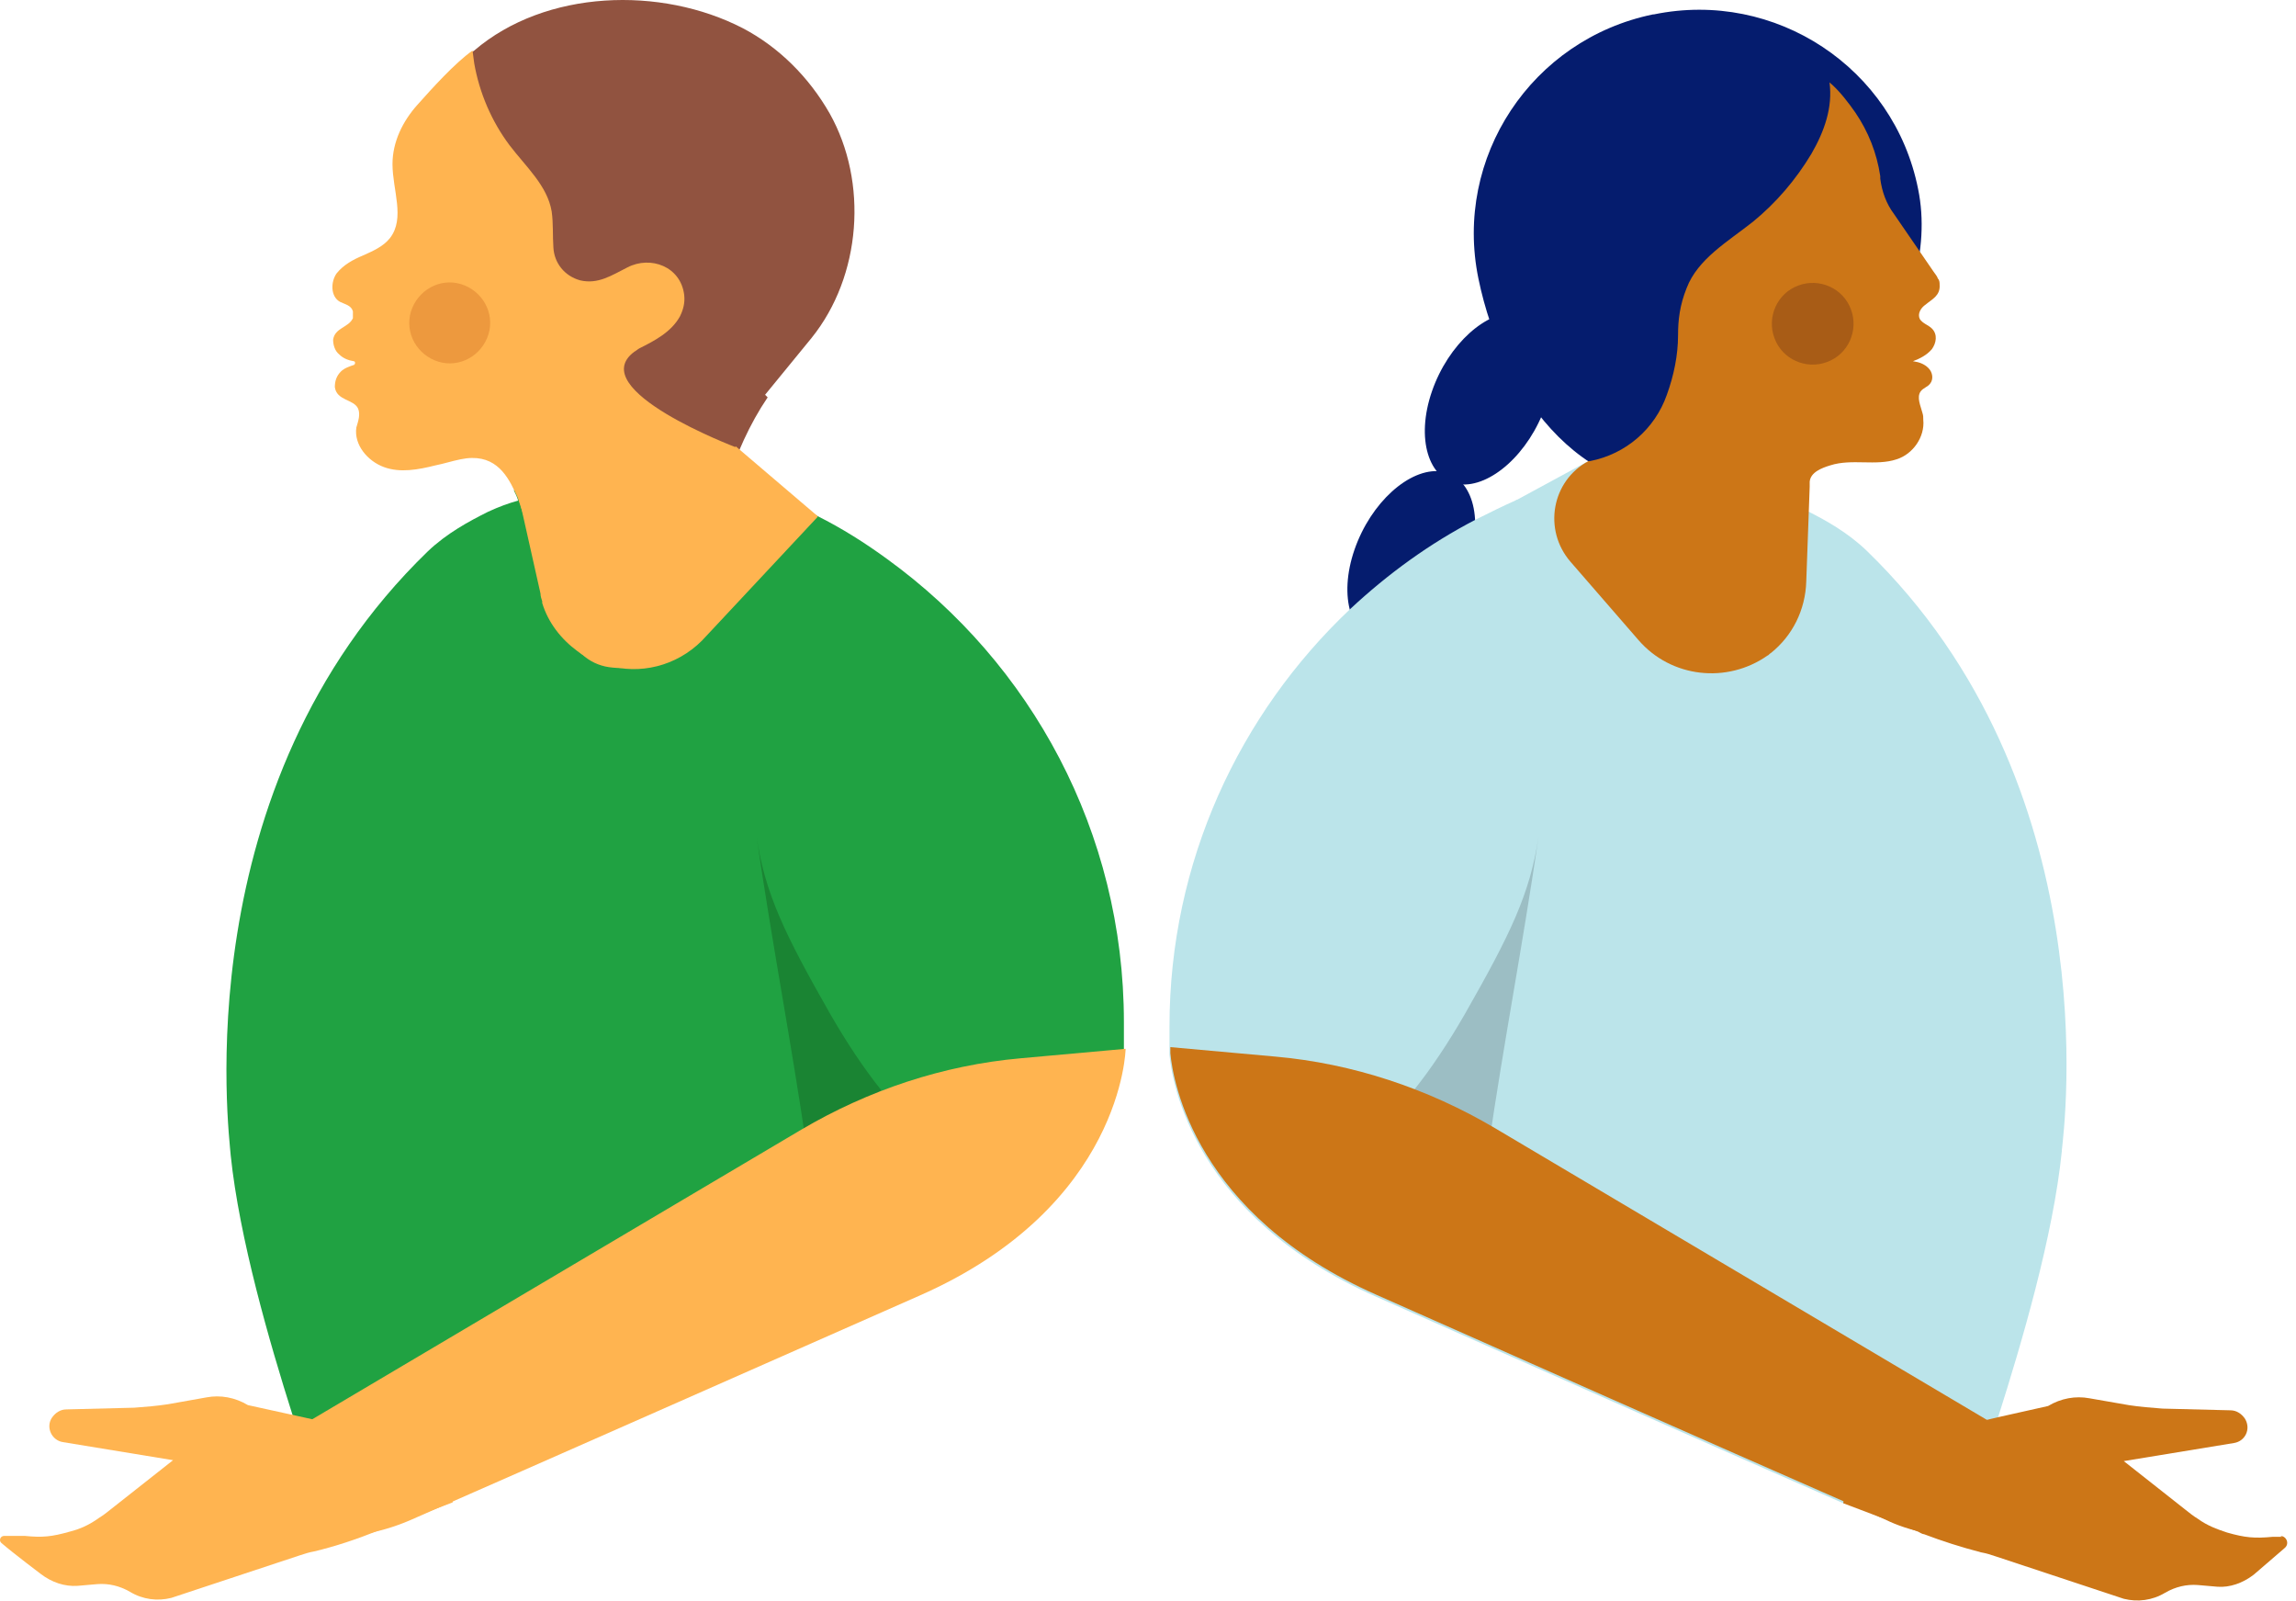
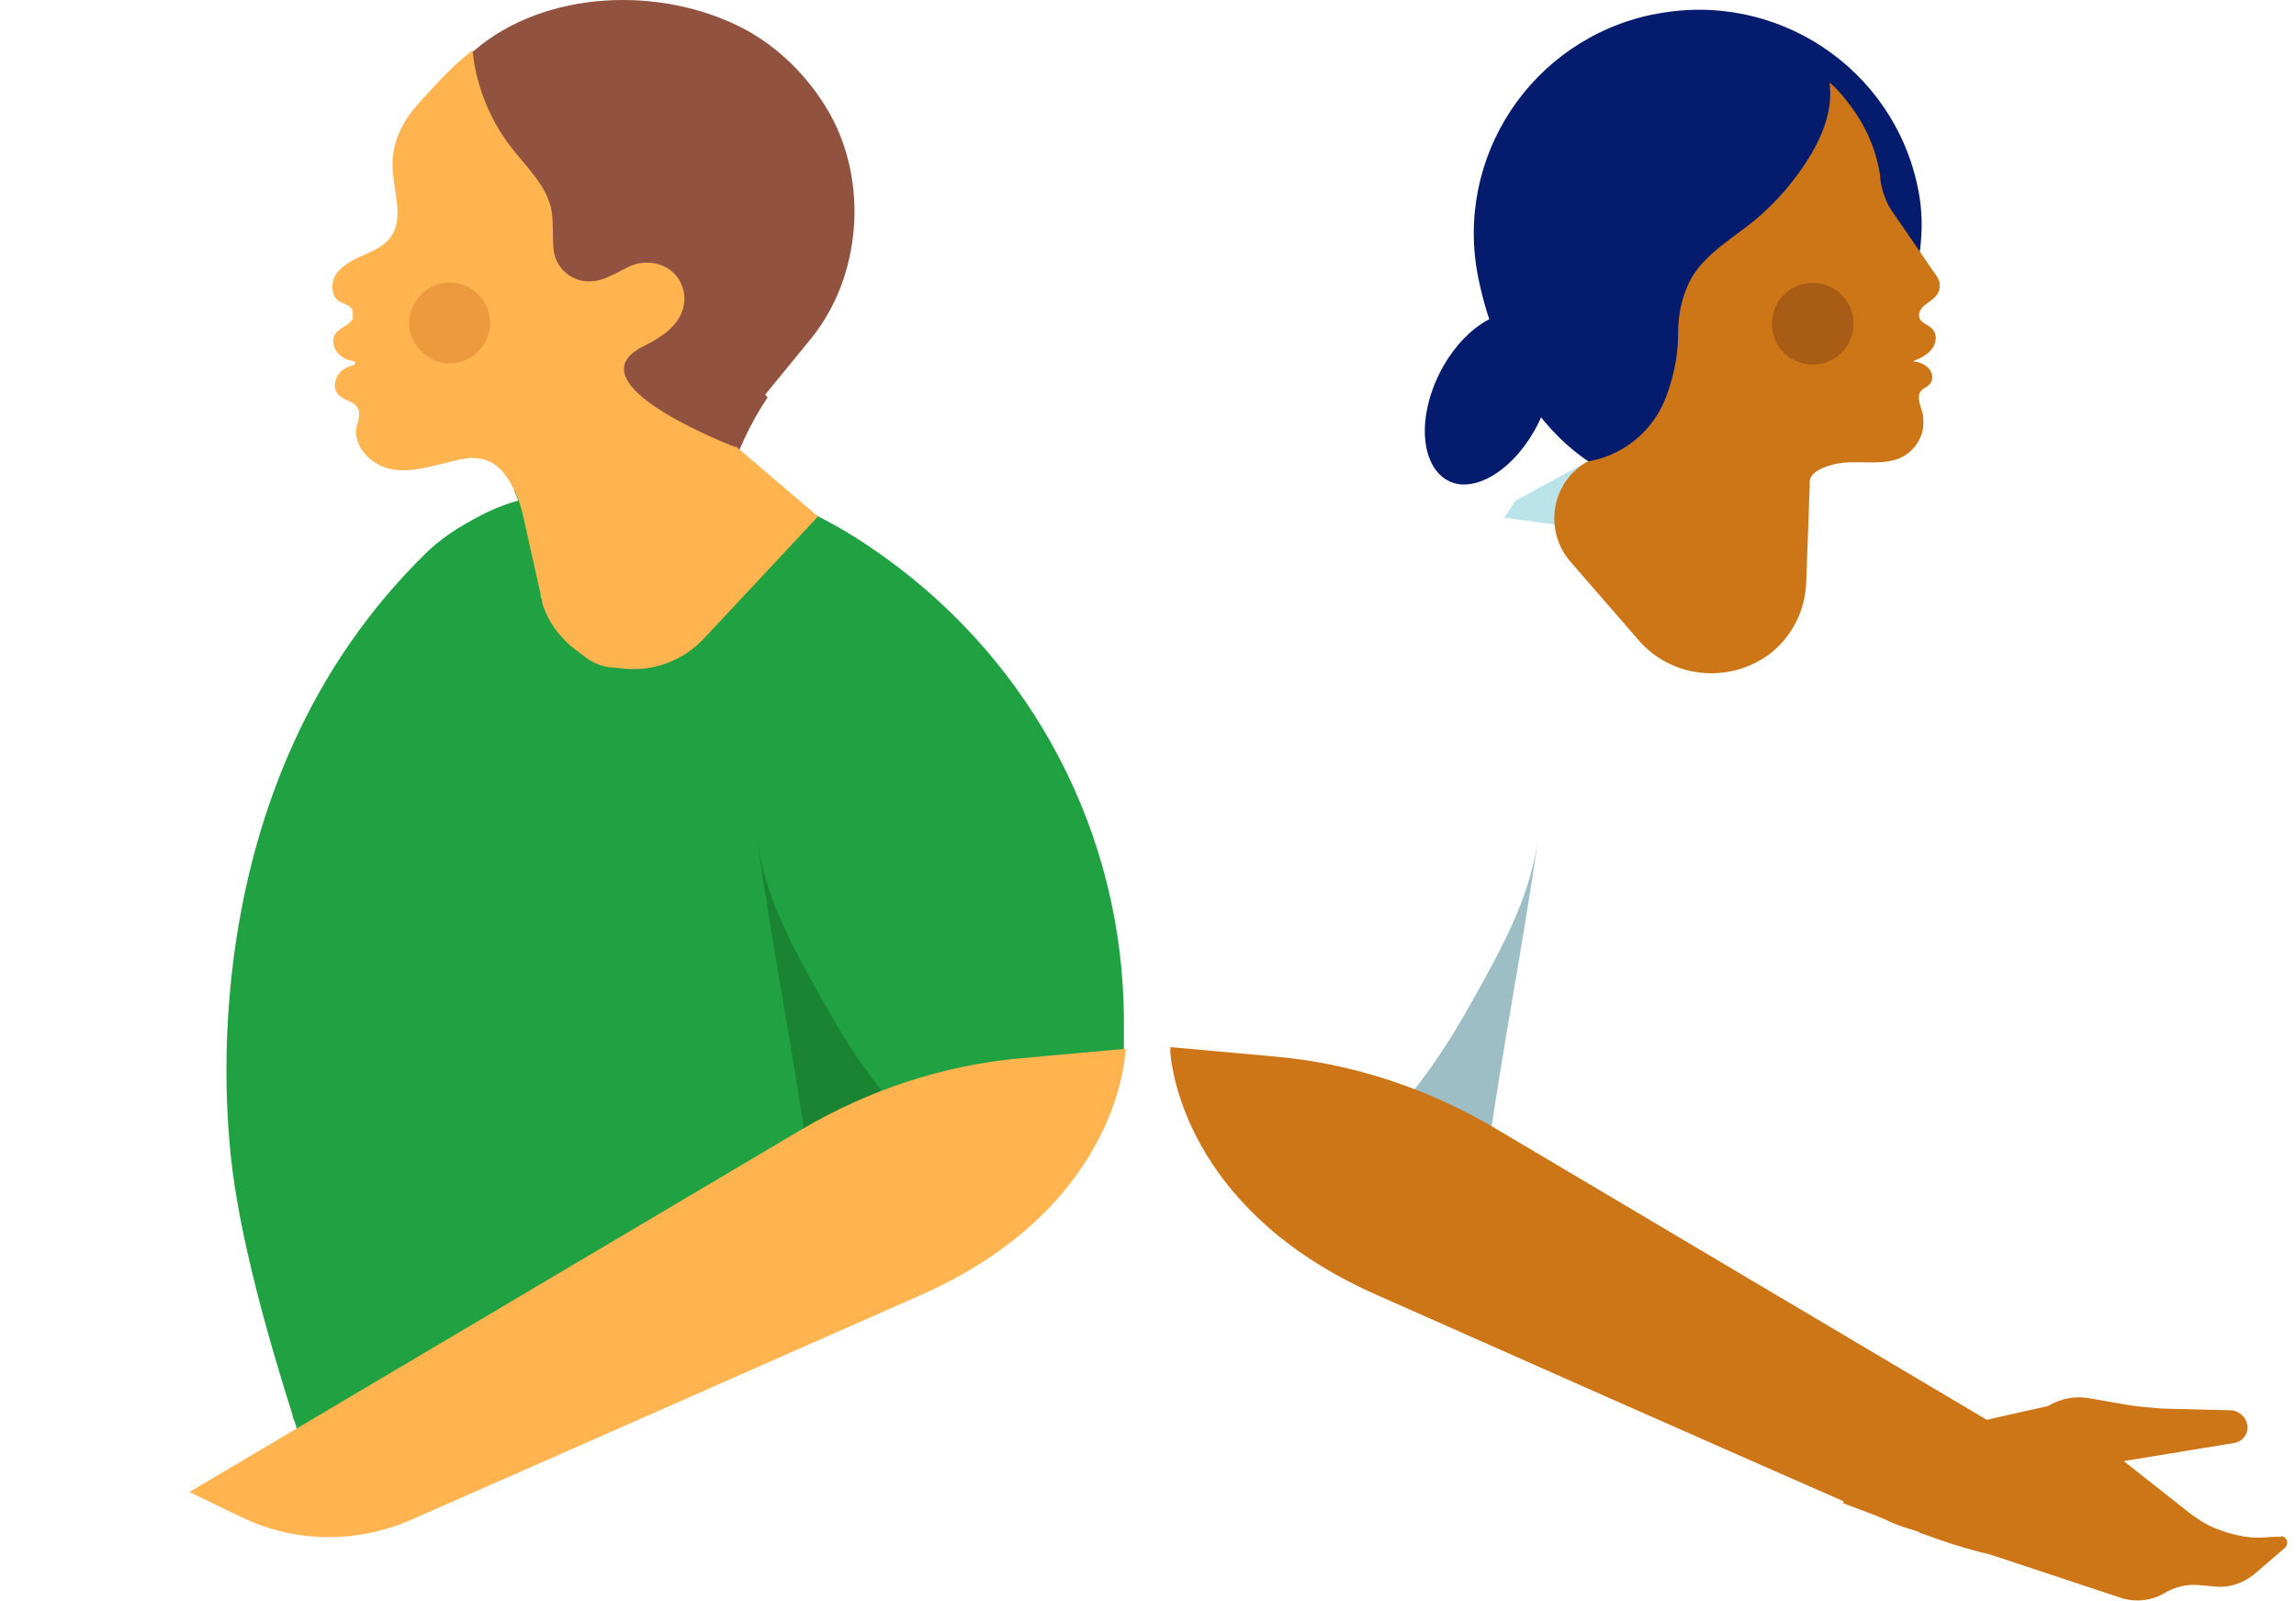
<svg xmlns="http://www.w3.org/2000/svg" width="208" height="145" viewBox="0 0 208 145" fill="none">
  <path d="M137.518 28.354C140.325 28.743 141.494 32.485 140.013 36.773C138.532 41.06 135.024 44.178 132.217 43.866C129.411 43.476 128.242 39.735 129.723 35.447C131.204 31.16 134.712 28.042 137.518 28.354Z" fill="#051C6E" />
-   <path d="M130.503 42.693C133.309 43.083 134.478 46.825 132.997 51.112C131.516 55.4 128.008 58.518 125.202 58.206C122.396 57.816 121.226 54.075 122.707 49.787C124.188 45.5 127.696 42.382 130.503 42.693Z" fill="#051C6E" />
-   <path d="M123.564 56.959C126.371 57.349 127.54 61.09 126.059 65.378C124.578 69.665 121.07 72.784 118.263 72.472C115.457 72.082 114.288 68.34 115.769 64.053C117.25 59.765 120.758 56.647 123.564 56.959Z" fill="#051C6E" />
  <path d="M136.349 46.907L141.027 47.53L143.755 41.84L137.285 45.348L136.271 46.907H136.349Z" fill="#BBE4EA" />
-   <path d="M186.785 104.276C186.005 111.994 183.121 121.738 181.016 128.364C180.938 128.676 180.86 128.987 180.704 129.299C179.457 133.197 178.444 135.769 178.444 135.769L166.985 136.159C155.058 130.936 136.583 122.751 124.656 117.45C108.208 110.201 106.181 98.118 105.947 95.545V92.973C105.947 78.084 112.261 64.676 122.317 55.166C125.747 51.97 129.489 49.241 133.699 47.059C134.946 46.435 136.193 45.811 137.44 45.266L140.87 46.825L141.338 47.059L152.719 52.281C155.915 55.322 152.797 58.985 156.695 56.881C156.773 56.881 154.668 55.088 154.824 55.01C156.851 53.84 158.41 54.152 159.267 54.542C159.033 54.308 158.722 53.996 158.332 53.529L160.826 45.344C161.684 45.499 162.697 45.811 163.711 46.279C165.426 47.136 167.374 48.228 169.089 49.865C190.994 71.068 187.019 102.016 186.785 104.198V104.276Z" fill="#BBE4EA" />
  <path d="M149.835 1.303C160.826 -0.958 171.584 6.136 173.767 17.127C176.027 28.119 165.971 41.682 154.98 43.943C143.989 46.204 136.193 36.226 133.933 25.234C131.672 14.243 138.766 3.563 149.757 1.303H149.835Z" fill="#051C6E" />
  <path d="M143.91 41.76C140.558 43.553 139.779 47.997 142.273 50.881L148.432 57.975C151.394 61.404 156.461 61.95 160.125 59.378C160.203 59.378 160.281 59.222 160.437 59.144C162.385 57.585 163.555 55.246 163.633 52.674L163.944 44.099V43.631C164.022 42.774 165.036 42.384 165.815 42.15C167.764 41.526 169.947 42.228 171.818 41.604C173.299 41.137 174.39 39.578 174.234 38.019C174.234 37.785 174.234 37.629 174.156 37.395C174 36.771 173.611 35.992 174 35.446C174.234 35.134 174.624 35.056 174.858 34.745C175.17 34.355 175.092 33.731 174.702 33.341C174.312 32.952 173.844 32.796 173.299 32.718C173.922 32.484 174.546 32.172 175.014 31.626C175.404 31.081 175.559 30.301 175.014 29.756C174.702 29.444 174.156 29.288 173.922 28.898C173.689 28.43 174 27.885 174.468 27.573C175.014 27.105 175.793 26.793 175.715 25.78C175.715 25.624 175.715 25.39 175.559 25.234C175.482 25 175.326 24.845 175.17 24.611L171.584 19.388C170.882 18.452 170.492 17.361 170.337 16.192V15.958C170.025 13.853 169.245 11.904 168.076 10.189C167.53 9.41 166.673 8.24 165.737 7.461C166.049 9.722 165.27 11.904 164.1 13.931C162.697 16.27 160.904 18.374 158.8 20.089C156.539 21.882 153.811 23.441 152.797 26.092C152.173 27.651 152.018 28.976 152.018 30.379C152.018 32.172 151.628 34.043 151.004 35.758C149.913 38.876 147.262 41.137 144.066 41.76H143.91Z" fill="#CC7617" />
  <path d="M162.93 25.857C160.982 26.559 160.046 28.741 160.748 30.612C161.449 32.561 163.632 33.496 165.503 32.795C167.452 32.093 168.387 29.911 167.686 28.04C166.984 26.091 164.801 25.155 162.93 25.857Z" fill="#A85C16" />
  <path d="M128.086 98.746C129.645 96.797 131.204 94.459 132.685 91.886C136.817 84.637 138.61 80.973 139.389 75.75C137.83 86.352 136.349 93.679 134.79 104.281L128.086 98.746Z" fill="#9CBEC4" />
  <path d="M206.586 139.127C207.131 139.127 207.443 139.828 206.975 140.218L204.169 142.635C203.156 143.414 201.986 143.804 200.895 143.726L199.102 143.57C198.089 143.492 197.075 143.726 196.14 144.272C194.971 144.973 193.645 145.129 192.398 144.817L180.861 140.997C180.393 140.842 179.926 140.686 179.458 140.608C177.665 140.14 175.95 139.594 174.313 138.971C174.157 138.971 173.923 138.815 173.767 138.737L167.609 136.398L166.985 136.164L168.155 127.901L179.146 128.837L179.692 128.681L181.017 128.369L185.538 127.356C186.707 126.654 188.033 126.42 189.28 126.654L192.866 127.278C193.879 127.434 194.893 127.512 195.906 127.59L202.064 127.745C202.61 127.745 203.078 128.057 203.389 128.525C203.935 129.46 203.389 130.552 202.376 130.708L192.398 132.345L197.933 136.71C198.323 137.022 198.712 137.334 199.102 137.568C199.96 138.191 200.817 138.503 201.752 138.815C203.389 139.283 204.247 139.36 205.884 139.205H206.741L206.586 139.127Z" fill="#CC7617" />
  <path d="M190.761 135.149L186.083 137.41C182.42 139.203 178.288 139.671 174.312 138.813C173.143 138.579 171.896 138.19 170.804 137.644C169.791 137.176 168.778 136.709 167.608 136.241C167.453 136.163 167.219 136.085 167.063 136.007C155.136 130.784 136.661 122.599 124.734 117.298C108.286 110.049 106.259 97.966 106.025 95.393V94.848L115.536 95.705C122.551 96.329 129.333 98.589 135.414 102.175L179.847 128.523L180.86 129.147L190.838 135.072L190.761 135.149Z" fill="#CC7617" />
  <path d="M101.817 96.17V92.584C101.817 75.356 93.398 60.078 80.38 50.645C78.353 49.164 76.248 47.839 74.066 46.748C72.818 46.046 71.571 45.501 70.324 44.955L69.388 45.968L62.061 54.387L61.281 55.245L56.916 51.659L48.887 45.111L47.484 43.941L46.548 44.409C46.704 44.721 46.86 45.033 46.938 45.345C46.081 45.578 45.223 45.89 44.21 46.358C42.495 47.215 40.468 48.307 38.753 49.944C16.692 71.303 20.746 102.562 20.902 104.667C21.681 112.15 24.41 121.583 26.514 128.209C26.514 128.443 26.67 128.677 26.748 128.91C26.748 128.988 26.748 129.066 26.826 129.144C26.826 129.378 26.982 129.612 27.06 129.768C28.385 133.666 29.32 136.316 29.32 136.316L38.909 136.628H39.065L101.583 96.092L101.817 96.17Z" fill="#20A242" />
  <path d="M69.311 35.758L73.52 30.613C78.041 25 78.665 16.503 75.157 10.267C73.286 6.993 70.558 4.265 67.284 2.55C59.878 -1.27 49.432 -0.958 42.962 4.576C42.339 4.966 41.871 5.668 41.871 6.291C41.949 7.149 41.247 8.162 40.39 8.318C39.532 8.552 38.909 9.721 39.143 10.579C39.455 11.436 38.987 12.528 38.207 12.917C37.428 13.307 37.116 14.632 37.584 15.412C38.051 16.113 37.895 17.361 37.272 17.906C36.648 18.53 36.57 19.855 37.272 20.479C37.973 21.024 38.051 22.272 37.584 23.051C37.116 23.831 37.428 25.078 38.207 25.546C38.987 25.936 39.455 27.105 39.143 27.962C38.831 28.82 39.532 29.989 40.39 30.223C41.247 30.379 41.949 31.392 41.871 32.328C41.871 33.185 42.728 34.199 43.586 34.199C44.444 34.199 45.457 34.978 45.535 35.836C45.691 36.693 46.782 37.395 47.718 37.239C48.575 37.005 49.666 37.551 50.056 38.33C50.446 39.11 51.693 39.577 52.473 39.11C53.252 38.642 54.422 38.876 54.967 39.577C55.435 40.201 56.526 40.357 57.228 39.967C59.878 41.604 62.84 42.929 65.803 44.021C66.66 41.214 67.907 38.408 69.544 35.992L69.311 35.758Z" fill="#915340" />
  <path d="M32.127 33.031C31.659 33.187 31.192 33.343 30.88 33.655C30.49 34.044 30.334 34.512 30.334 35.058C30.49 36.305 32.049 36.149 32.439 37.007C32.673 37.552 32.439 38.176 32.283 38.722C32.049 40.281 33.296 41.762 34.778 42.307C36.259 42.853 37.896 42.541 39.455 42.152C40.234 41.996 40.936 41.762 41.715 41.606C44.678 40.982 45.847 42.853 46.626 44.49C46.782 44.802 46.938 45.114 47.016 45.426L48.341 49.401L48.809 50.571L50.29 54.39L51.304 57.197C51.693 58.132 52.239 58.911 52.941 59.457C53.72 60.081 54.578 60.393 55.513 60.471C57.54 60.704 59.567 59.769 60.658 57.664C61.204 56.651 61.671 55.559 62.139 54.546C63.075 52.441 63.932 50.259 64.556 48.388C65.491 45.66 66.115 43.399 66.115 42.23L66.504 41.06L66.66 40.593V40.514C66.66 40.514 52.863 35.292 57.462 31.862C57.618 31.784 57.774 31.628 57.93 31.55C59.333 30.848 60.814 30.069 61.593 28.666C61.905 28.042 62.061 27.418 61.983 26.717C61.671 24.144 58.943 23.131 56.838 24.222C55.435 24.924 54.188 25.781 52.551 25.392C51.148 25.002 50.212 23.833 50.134 22.429C50.056 21.338 50.134 20.247 49.978 19.155C49.589 16.817 47.64 15.102 46.159 13.153C44.522 10.97 43.43 8.398 42.963 5.747L42.807 4.578C41.17 5.747 39.143 8.008 37.818 9.489C36.492 10.97 35.557 12.841 35.557 14.868C35.557 17.206 36.726 19.779 35.323 21.572C34.7 22.352 33.764 22.741 32.907 23.131C31.971 23.521 31.114 23.988 30.49 24.768C29.944 25.547 29.944 26.873 30.802 27.34C31.27 27.574 31.815 27.652 31.971 28.198V28.822C31.581 29.679 30.334 29.679 30.178 30.77C30.178 31.238 30.334 31.784 30.724 32.096C31.114 32.485 31.581 32.641 32.049 32.719C32.205 32.719 32.205 33.031 32.049 33.031H32.127Z" fill="#FFB450" />
  <path d="M39.377 32.64C41.248 33.419 43.352 32.484 44.132 30.613C44.911 28.742 43.976 26.637 42.105 25.858C40.234 25.078 38.129 26.014 37.35 27.884C36.57 29.755 37.506 31.86 39.377 32.64Z" fill="#ED993E" />
  <path d="M47.094 45.423L48.965 53.764C48.965 53.997 49.042 54.231 49.12 54.465V54.621C49.666 56.414 50.835 57.895 52.316 58.986C52.55 59.142 52.706 59.298 52.94 59.376C53.72 59.844 54.655 60.234 55.513 60.39C58.553 61.091 61.827 60.078 64.009 57.583L74.065 46.826V46.748L66.66 40.434L64.711 42.928L63.464 43.084L48.965 45.189L47.016 45.501L47.094 45.423Z" fill="#FFB450" />
  <path d="M79.834 98.746C78.274 96.797 76.715 94.459 75.234 91.886C71.103 84.637 69.31 80.973 68.53 75.75C70.089 86.352 71.57 93.679 73.129 104.281L79.834 98.746Z" fill="#1A8433" />
-   <path d="M1.724 139.123H0.368C0.033 139.123 -0.131 139.543 0.126 139.762C1.28 140.752 3.673 142.552 3.673 142.552C4.686 143.332 5.856 143.722 7.025 143.644L8.818 143.488C9.831 143.41 10.845 143.644 11.78 144.189C12.95 144.891 14.275 145.047 15.522 144.735L27.059 140.915C27.527 140.76 27.994 140.604 28.462 140.526C30.411 140.058 32.282 139.434 34.231 138.655L41.013 136.082L39.843 127.741L28.852 128.677L22.46 127.274C21.291 126.572 19.965 126.338 18.718 126.572L15.21 127.196C14.197 127.352 13.183 127.43 12.17 127.508L6.012 127.663C5.466 127.663 4.998 127.975 4.686 128.443C4.141 129.3 4.686 130.47 5.7 130.626L15.678 132.263L10.143 136.628C9.753 136.94 9.364 137.252 8.974 137.486C8.116 138.109 7.259 138.499 6.323 138.733C4.686 139.2 3.829 139.278 2.27 139.123H1.724Z" fill="#FFB450" />
  <path d="M72.584 102.328L17.159 135.146L21.836 137.407C26.669 139.745 32.204 139.823 37.115 137.718C48.496 132.729 70.011 123.219 83.263 117.373C101.738 109.265 101.972 95 101.972 95L92.462 95.858C85.446 96.481 78.664 98.742 72.584 102.328Z" fill="#FFB450" />
</svg>